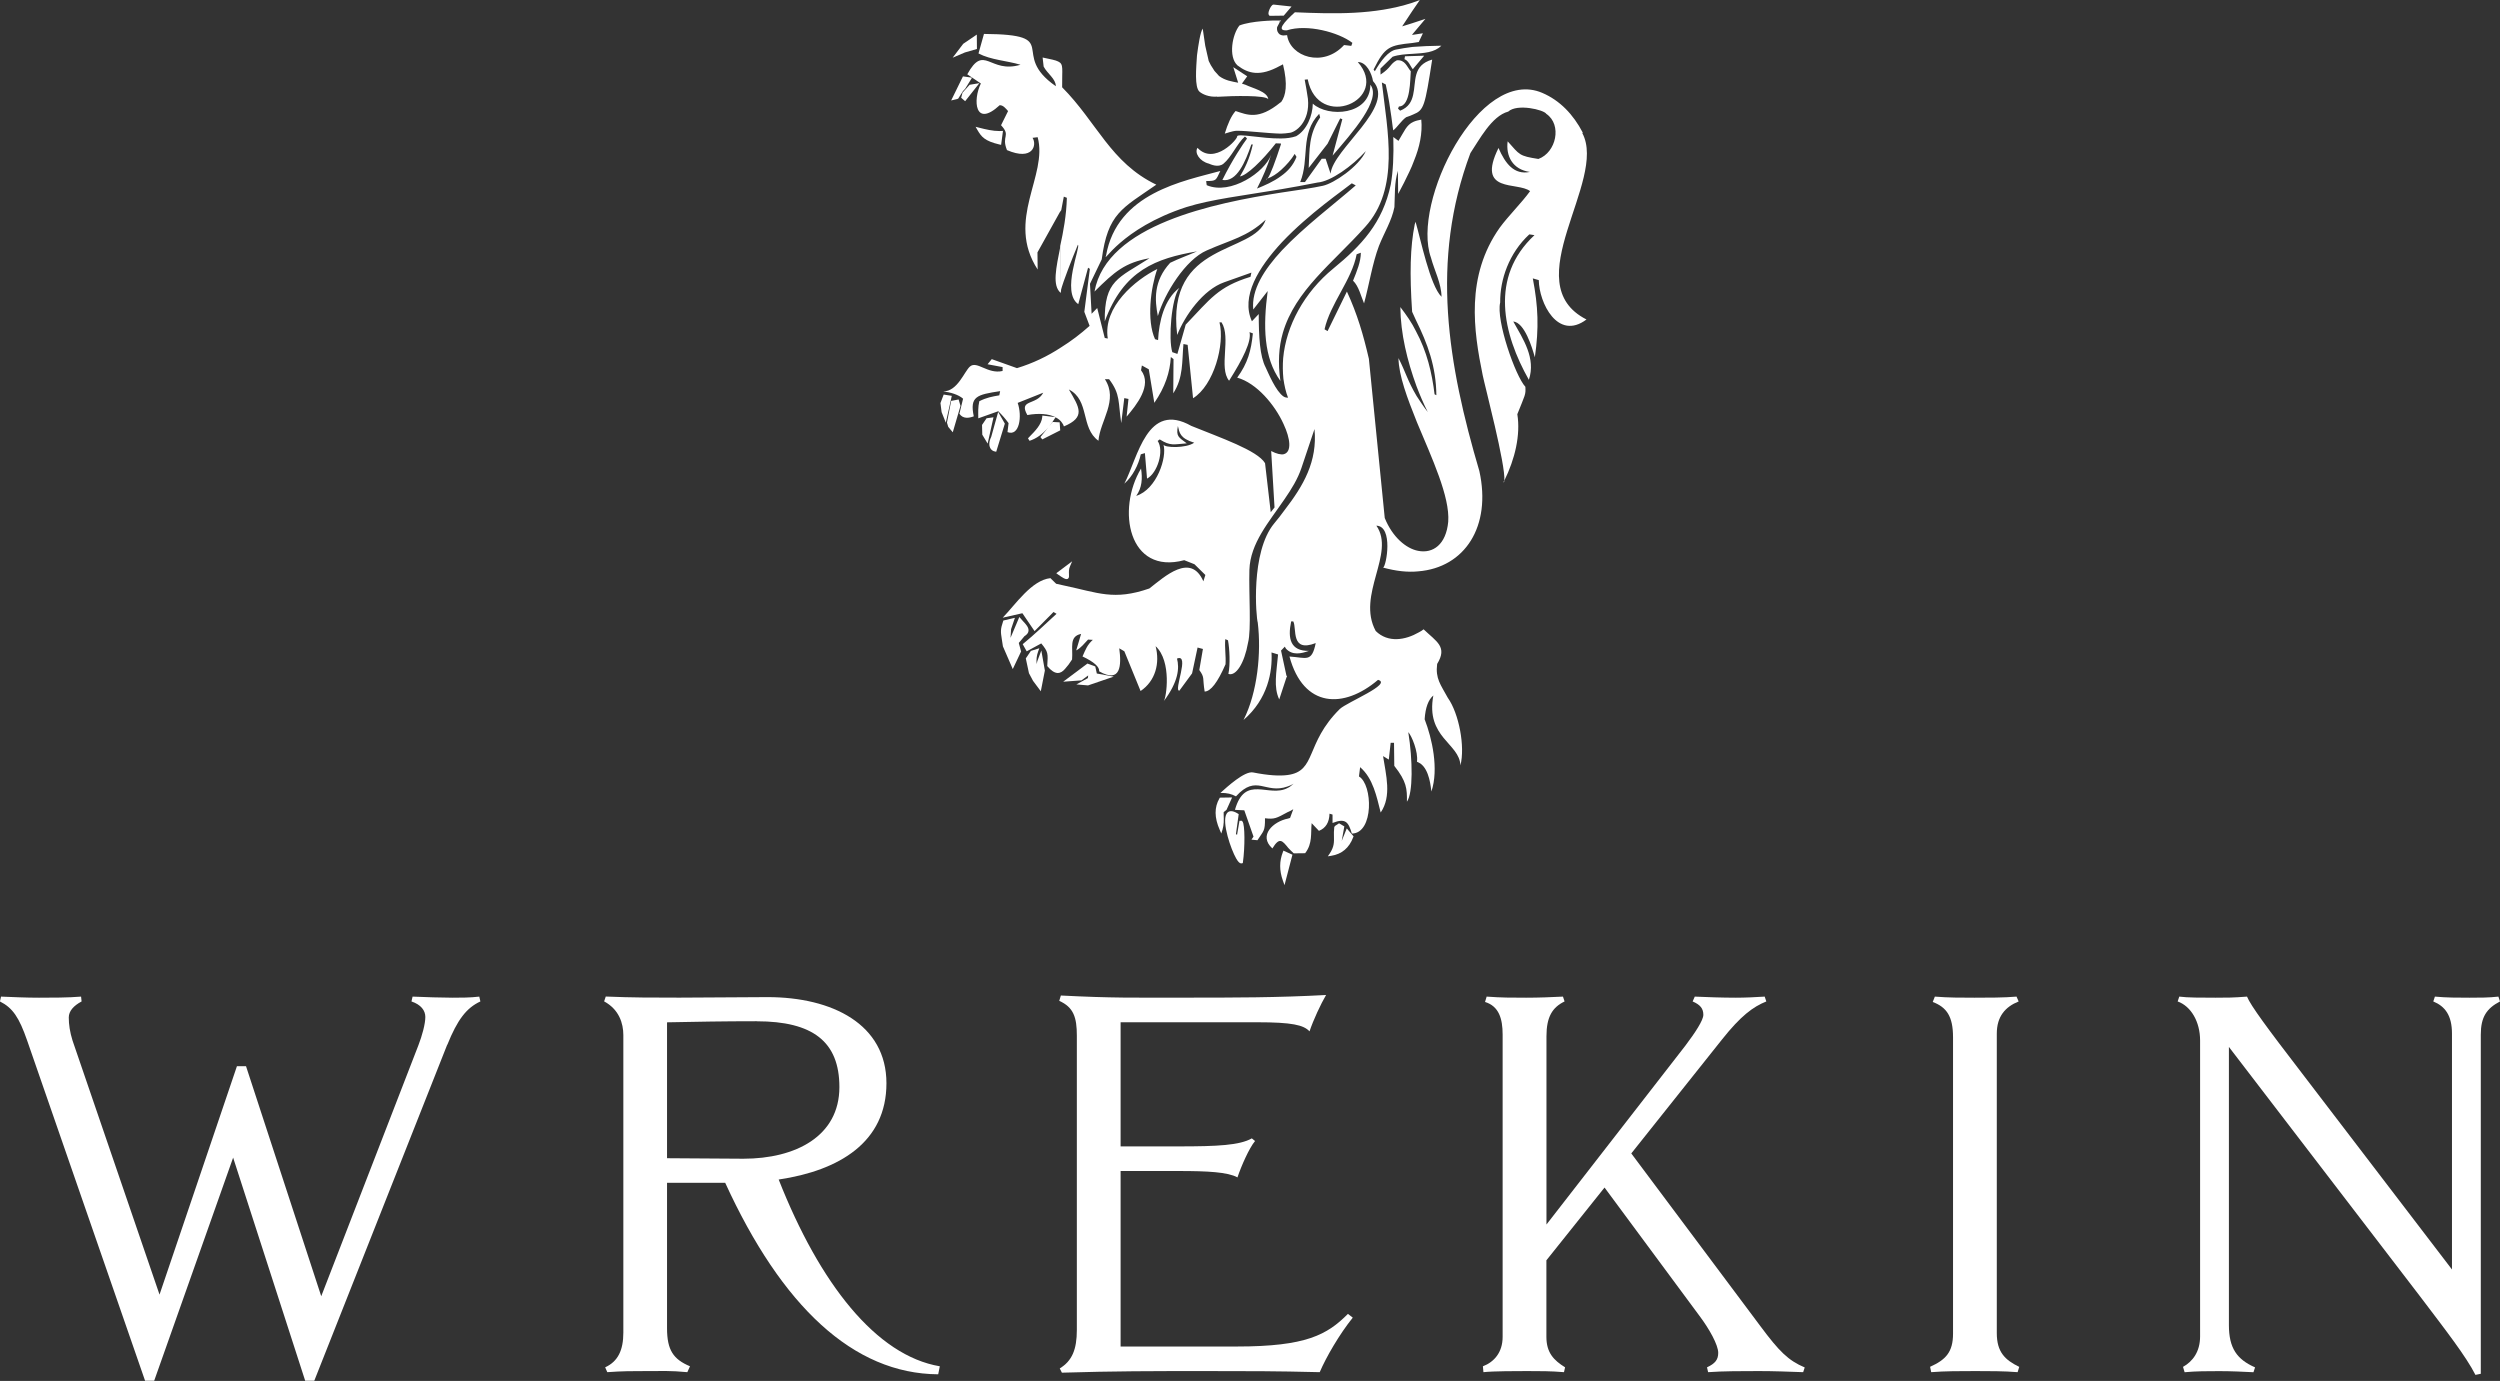
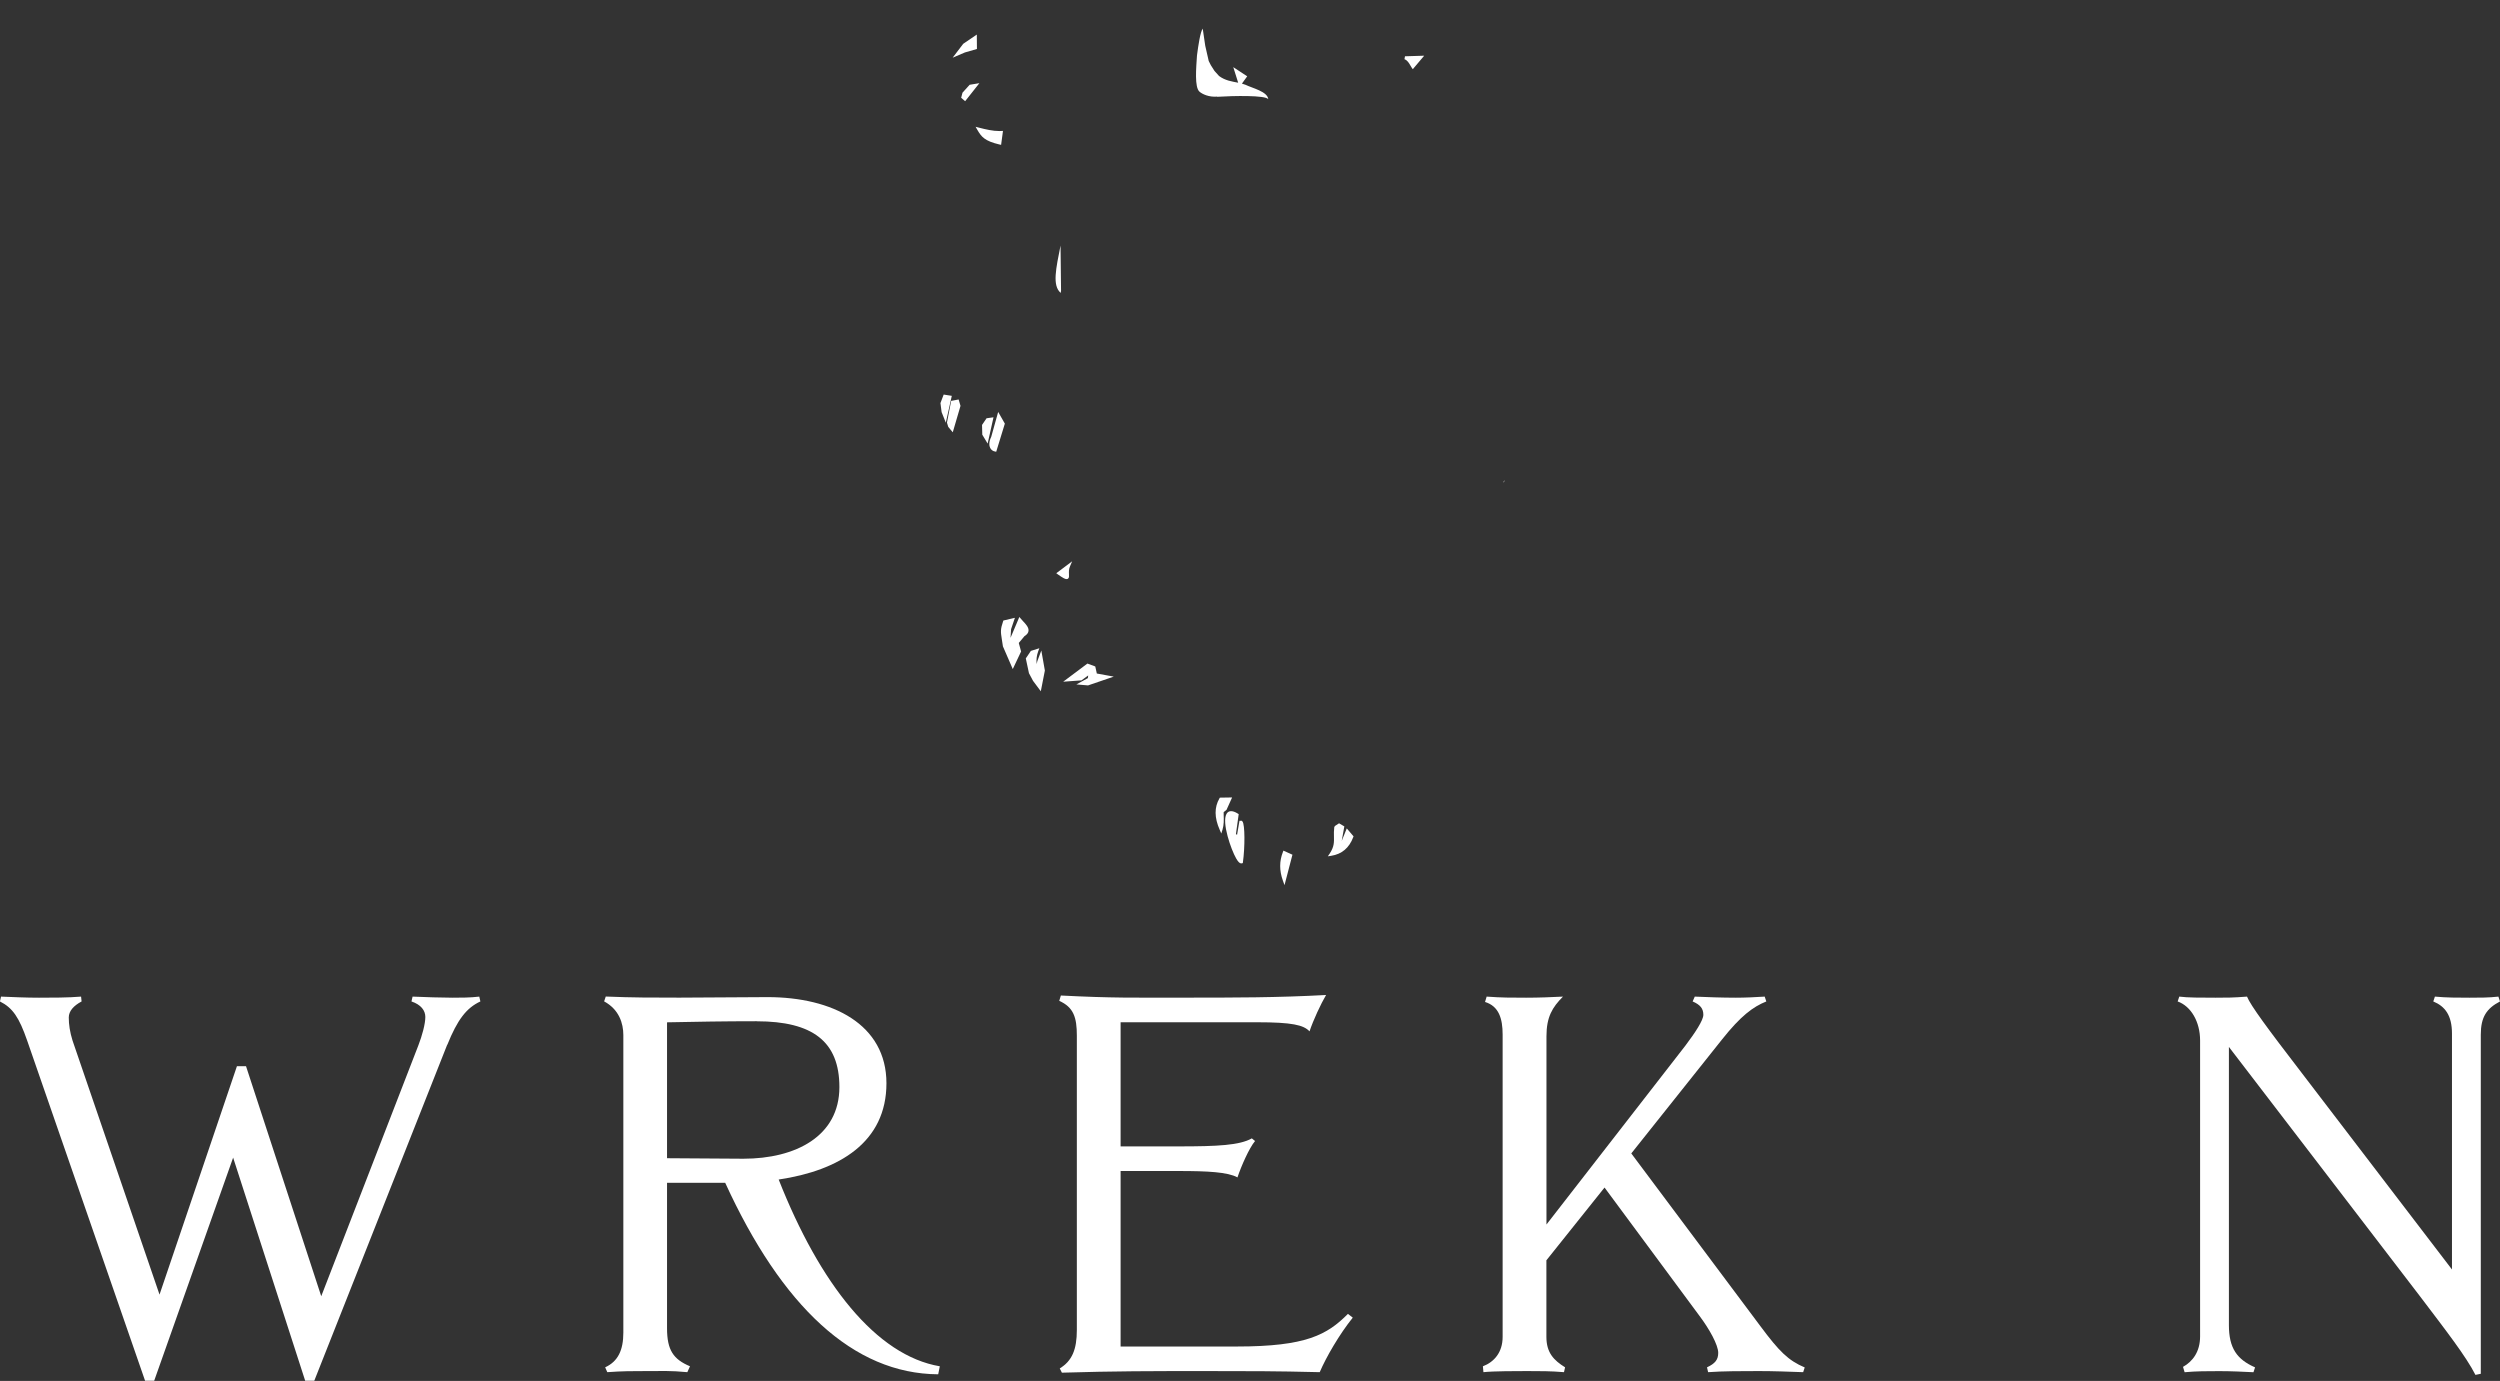
<svg xmlns="http://www.w3.org/2000/svg" width="210" height="116" viewBox="0 0 210 116" fill="none">
  <rect x="0" y="0" width="210" height="116" fill="#333333" stroke="none" />
  <g clip-path="url(#clip0_166_13734)">
    <path d="M112.707 70.623L112.924 69.418L112.48 69.157L112.139 69.38L112.079 69.472C112.041 69.781 112.047 70.036 112.052 70.275C112.063 70.748 112.074 71.122 111.7 71.692L111.538 71.931L111.825 71.887C112.718 71.746 113.335 71.22 113.671 70.324L113.698 70.254L113.129 69.586L112.713 70.617L112.707 70.623Z" fill="white" />
    <path d="M107.759 71.583C107.461 72.343 107.461 73.125 107.759 73.961L107.899 74.352L108.565 71.795L107.807 71.453L107.759 71.578V71.583Z" fill="white" />
    <path d="M104.304 68.94L104.115 68.951L103.914 70.118L103.817 70.069L104.05 68.386L103.979 68.343C103.525 68.055 103.189 68.077 103.027 68.365C102.615 69.081 103.4 71.355 103.844 72.121C104.007 72.403 104.136 72.528 104.266 72.528L104.396 72.501L104.407 72.414C104.575 71.203 104.586 69.255 104.364 69L104.299 68.94H104.304ZM103.2 69.287V68.685C103.2 68.685 103.194 68.685 103.194 68.679V69.293H103.2" fill="white" />
    <path d="M102.788 68.218L103.027 68.028L103.498 66.986L102.469 67.002L102.431 67.067C101.998 67.816 102.003 68.679 102.453 69.7L102.588 70.015L102.691 69.689C102.815 69.276 102.805 68.869 102.788 68.446V68.224V68.218Z" fill="white" />
    <path d="M92.003 55.983L91.343 55.739L89.307 57.264L90.845 57.151L91.408 56.738L91.381 56.961L90.417 57.492L91.397 57.574L93.557 56.836L92.133 56.575L92.003 55.983Z" fill="white" />
    <path d="M87.13 55.555L87.087 55.788C87.033 55.435 87.076 55.072 87.217 54.686L87.304 54.453L86.594 54.675L86.167 55.305L86.432 56.548L86.773 57.188L87.428 58.068L87.769 56.325L87.472 54.643L87.13 55.549V55.555Z" fill="white" />
    <path d="M86.069 53.427C86.264 53.308 86.373 53.166 86.394 53.004C86.432 52.711 86.183 52.444 85.939 52.184C85.88 52.119 85.815 52.048 85.761 51.983L85.625 51.826L84.884 53.579L84.932 52.846L85.252 51.896L84.283 52.124L84.261 52.189C84.028 52.868 84.055 53.069 84.147 53.655C84.169 53.818 84.201 54.013 84.245 54.295L85.073 56.201L85.772 54.724L85.577 54.008L86.069 53.422V53.427Z" fill="white" />
    <path d="M83.85 34.592L83.265 36.687C83.037 37.154 83.091 37.458 83.178 37.632C83.259 37.789 83.406 37.898 83.573 37.925L83.682 37.947L84.407 35.585L83.844 34.597L83.85 34.592Z" fill="white" />
    <path d="M82.87 35.135L82.491 35.694L82.512 36.514L82.962 37.263L83.454 35.053L82.87 35.135Z" fill="white" />
    <path d="M80.525 33.555L79.897 33.675L79.545 35.504L79.653 35.857L80.032 36.313L80.682 34.093L80.525 33.555Z" fill="white" />
    <path d="M79.269 33.143L78.998 33.859L79.096 34.619L79.448 35.504L79.951 33.251L79.269 33.143Z" fill="white" />
    <path d="M102.242 8.131C103.628 8.044 106.297 7.99 106.535 8.332C106.47 7.686 105.208 7.409 104.618 7.121C104.521 7.083 104.423 7.051 104.321 7.024L104.765 6.41L103.595 5.64L104.007 6.948C103.487 6.845 102.924 6.774 102.399 6.383L102.014 5.954L101.711 5.477L101.532 5.124L101.24 3.843L101.029 2.405C100.828 2.681 100.661 3.772 100.547 4.652C100.482 5.688 100.325 7.328 100.758 7.702C100.991 7.903 101.543 8.174 102.242 8.115" fill="white" />
    <path d="M83.958 12.137L84.093 12.169L84.25 10.997L83.947 11.008C83.4 11.008 82.81 10.872 82.247 10.726L81.949 10.65L82.101 10.915C82.431 11.48 82.702 11.844 83.952 12.137" fill="white" />
    <path d="M80.736 8.212L81.072 8.5L82.269 6.986L81.451 7.121L80.85 7.784L80.736 8.218V8.212Z" fill="white" />
-     <path d="M80.888 7.653L81.077 7.453L81.651 6.524L80.888 6.416L79.897 8.44L80.482 8.294L80.888 7.653Z" fill="white" />
    <path d="M82.063 4.114L82.052 2.904L80.91 3.68L80.022 4.847L81.05 4.407L82.063 4.114Z" fill="white" />
-     <path d="M107.602 1.715C107.602 1.715 107.526 1.715 107.477 1.715V1.889L107.602 1.71V1.715Z" fill="white" />
    <path d="M89.085 20.626C88.706 22.548 88.37 23.991 89.101 24.605C89.101 24.556 89.128 24.48 89.128 24.404L89.085 20.626Z" fill="white" />
    <path d="M126.383 40.319C126.345 40.384 126.318 40.454 126.28 40.519C126.34 40.519 126.367 40.438 126.383 40.319Z" fill="white" />
-     <path d="M132.951 11.138C132.155 9.613 131.034 8.435 129.545 7.8C124.266 5.542 118.538 16.995 120.2 21.641C120.487 22.721 121.077 23.801 121.088 24.93C120.119 23.986 119.323 20.034 118.906 18.629C118.879 18.705 118.858 18.781 118.836 18.857C118.457 20.724 118.403 22.993 118.619 26.19C118.717 26.412 118.825 26.64 118.928 26.868C119.93 28.893 120.633 30.803 120.655 33.197L120.504 33.121C120.282 31.308 119.859 29.522 118.939 27.818C118.598 27.118 118.143 26.466 117.629 25.794C117.65 28.035 118.208 30.299 118.982 32.432C119.269 33.186 119.578 33.914 119.935 34.614C119.529 34.093 119.247 33.642 118.993 33.262C118.224 31.96 118.089 31.281 117.472 30.081C117.493 31.547 118.213 33.447 119.02 35.461C120.287 38.495 121.803 41.73 121.651 43.825C121.473 45.741 120.374 46.512 119.134 46.273C118.11 46.083 116.963 45.111 116.318 43.51L114.986 30.141C114.515 28.106 114.017 26.396 113.14 24.491L111.516 27.813L111.262 27.661C111.738 25.511 113.557 23.508 113.958 21.359L114.31 21.229C114.315 21.961 113.974 22.797 113.655 23.579C114.131 24.024 114.321 24.882 114.58 25.484C115.014 23.894 115.273 22.151 115.831 20.659C116.27 19.546 116.914 18.531 117.131 17.396C117.19 16.289 117.109 15.41 117.423 14.346L117.445 16.289L117.937 15.35C118.23 14.742 118.554 14.134 118.776 13.505C119.242 12.365 119.497 11.203 119.388 10.047C119.112 10.101 118.912 10.15 118.733 10.232C118.138 10.487 117.943 11.068 117.472 11.833L117.038 11.507C117.082 13.119 117.017 14.384 116.827 15.491C116.14 18.753 114.342 20.631 112.003 22.553C109.534 24.572 108.035 27.384 107.786 30.087C107.742 30.668 107.748 31.243 107.807 31.824C107.888 32.377 107.997 32.904 108.197 33.409C108.078 33.409 107.948 33.387 107.824 33.311C107.163 32.866 106.54 31.335 106.313 30.858C105.826 29.93 105.734 28.269 105.734 26.38L105.16 26.988C104.212 24.903 105.712 22.472 107.677 20.355C109.962 17.934 112.859 15.963 113.552 15.399L113.882 15.573C112.068 17.152 109.545 19.047 107.683 21.028C106.167 22.662 105.106 24.36 105.273 26L106.486 24.447C106.091 27.427 106.145 30.044 107.553 31.998C107.336 30.462 107.417 29.148 107.759 27.959C108.798 24.393 111.938 22.113 114.672 19.063C117.607 15.828 116.546 11.024 116.075 6.926L116.4 7.094C116.849 9.059 117.001 11.073 117.044 10.943C117.369 10.688 117.71 10.134 118.116 9.846C118.343 9.77 118.565 9.689 118.717 9.613C119.616 9.249 119.691 8.945 120.303 5.005C118.625 5.482 118.966 6.861 118.701 7.974C118.576 8.527 118.332 9.01 117.612 9.298L117.434 9.124L117.51 8.945C118.517 8.929 118.441 6.617 118.506 5.987C118.175 5.612 118.04 5.01 117.336 5.064C116.741 5.379 116.892 5.65 115.966 6.264L115.956 5.759L116.979 4.766C117.482 4.587 118.083 4.554 118.663 4.521C119.589 4.462 120.493 4.424 121.072 3.838C120.19 3.848 119.388 3.886 118.657 3.941C118.154 4 117.704 4.082 117.298 4.158C116.627 4.261 115.977 5.129 115.485 5.987L115.382 5.84C116.34 3.892 116.741 3.81 118.652 3.61C118.825 3.582 118.977 3.555 119.177 3.528L119.524 2.795L118.641 2.931H118.619L118.641 2.882L119.735 1.585L118.63 1.949L117.78 2.215L118.619 0.944L119.264 0.005C119.042 0.081 118.841 0.163 118.614 0.239C115.458 1.259 112.09 1.172 108.771 1.031C107.851 1.867 107.179 2.611 108.105 2.546C109.789 2.003 112.436 2.703 113.6 3.599L113.508 3.854L112.902 3.783C111.137 5.716 108.365 4.766 108.116 2.953L107.791 2.98C107.737 2.98 107.612 2.958 107.488 2.882C107.363 2.779 107.233 2.605 107.277 2.28L107.477 1.9V1.726C106.995 1.704 105.111 1.753 104.115 2.139C103.514 2.877 103.162 4.771 103.947 5.493C104.862 6.193 105.847 6.454 107.52 5.531C107.596 5.504 107.672 5.455 107.769 5.401C108.192 7.116 107.997 8.044 107.629 8.554C107.607 8.582 107.585 8.603 107.558 8.603C105.712 10.112 104.775 9.645 103.79 9.325C103.422 9.732 103.124 10.416 102.88 11.225C103.557 11.013 103.709 10.992 103.887 10.986C104.689 10.975 106.502 11.203 107.585 11.225C107.856 11.225 108.089 11.187 108.262 11.165C108.814 11.154 110.065 10.237 109.865 8.299C109.778 7.746 109.702 7.214 109.594 6.693L109.848 6.665C110.726 11.04 116.827 8.381 114.055 5.211C114.786 5.2 115.23 6.182 115.333 6.812C117.293 8.934 111.955 12.522 111.77 14.59L111.354 13.336H111.023L109.616 15.296H109.215C110.022 13.347 109.177 11.241 110.812 9.559L110.893 9.863C109.908 11.312 110.016 12.566 109.93 14.107L111.516 12.072L112.577 9.944L112.756 10.014L111.938 13.07C113.573 11.16 116.08 8.364 115.111 7.116C115.089 9.705 111.548 9.879 110.276 8.706C110.26 9.716 109.773 10.932 108.874 11.442C108.5 11.572 108.073 11.627 107.591 11.632C105.983 11.648 103.996 11.192 103.92 11.447C104.023 11.621 102.009 13.934 100.59 12.419C100.314 12.848 100.78 13.553 101.538 13.743C101.684 13.798 102.317 14.113 102.767 13.754C103.433 13.217 103.931 12.034 104.57 11.469C104.645 11.518 104.7 11.567 104.748 11.643C104.456 12.023 103.514 13.418 102.68 15.117C103.887 15.328 104.618 13.586 105.111 12.137H105.236C104.949 13.423 104.526 14.189 104.158 14.818C104.71 14.742 105.977 13.564 107.168 12.039L107.596 12.055V12.131C107.131 13.559 106.708 14.704 106.475 14.997C106.432 15.014 106.383 15.035 106.345 15.046C106.373 15.09 106.421 15.068 106.475 14.997C106.849 14.862 107.26 14.596 107.612 14.275C108.062 13.868 108.484 13.385 108.755 12.929L108.906 13.179C108.636 13.885 108.165 14.395 107.618 14.78C106.968 15.269 106.221 15.578 105.587 15.839C106.08 14.878 106.475 13.944 106.773 13.005C106.259 14.444 103.384 16.419 101.364 15.556L101.316 15.209C102.193 15.198 102.117 15.171 102.507 14.362C99.431 15.209 93.828 16.197 92.907 21.478C92.615 22.238 94.115 19.198 99.653 17.396C101.754 16.74 104.391 16.436 107.629 15.893C108.587 15.736 109.583 15.546 110.666 15.334C111.798 15.247 113.595 13.939 114.732 12.691C114.142 14.004 112.025 15.415 111.121 15.605C110.292 15.79 109.085 15.958 107.634 16.175C102.014 17.065 92.956 18.857 91.938 24.491C93.655 22.786 94.499 22.07 96.557 21.69C93.936 23.384 92.761 23.525 92.799 26.998C94.385 22.672 97.136 21.706 100.547 21.115C99.8 21.451 99.047 21.706 98.295 22.075C96.882 23.606 96.995 25.213 97.26 26.548C97.818 24.654 99.572 21.809 101.375 21.033C103.422 20.127 104.748 19.91 106.318 18.455C105.371 21.413 97.916 20.186 98.885 28.138C99.524 26.515 101.056 24.333 102.837 23.709L105.116 22.9L105.041 23.253C102.312 24.089 101.668 25.11 99.599 27.27L98.901 29.729L98.473 29.582C98.132 28.475 98.397 25.072 99.063 24.181C97.791 25.153 97.358 26.998 97.277 28.567L97.022 28.491C96.308 26.912 96.654 24.165 97.212 22.596C95.387 23.497 92.626 25.772 93.054 28.437L92.799 28.388L92.166 25.875L91.695 26.358L91.559 23.839L92.545 21.788C93.059 17.901 94.261 17.511 97.13 15.513C93.286 13.668 92.144 10.275 89.22 7.333C89.199 5.797 89.372 5.39 88.89 5.167C88.663 5.048 88.262 4.977 87.58 4.831L87.666 5.591C87.975 6.188 88.684 6.611 88.69 7.241C84.683 4.462 89.394 2.899 82.653 2.85L82.193 4.489C83.227 5.037 84.586 5.097 85.723 5.439C83.113 6.22 82.686 3.631 81.251 6.242L82.393 7.013C81.706 8.402 81.879 10.774 83.974 8.837C84.266 8.831 84.478 9.103 84.678 9.331L84.088 10.519C84.949 11.442 84.088 11.377 84.586 12.609C86.762 13.543 87.12 12.18 86.735 11.578L87.163 11.524C88.051 14.764 84.451 18.46 87.163 22.64L87.147 21.201L89.02 17.831L89.145 17.652L89.361 16.517L89.616 16.615C89.578 18.102 89.318 19.47 89.058 20.653L89.101 24.431C89.318 23.595 90.049 21.75 90.541 20.561C90.823 20.659 89.107 24.534 90.574 25.549L91.397 22.488L91.549 22.586L91.083 26.195L91.527 27.373C90.753 28.062 89.984 28.648 89.155 29.164C87.986 29.935 86.735 30.527 85.425 30.923L83.308 30.168L82.956 30.597L84.218 30.836V31.162C82.967 31.455 82.074 30.277 81.478 30.787C81.002 31.2 80.444 32.866 79.237 32.882C79.816 32.947 80.498 33.137 80.899 33.49L80.59 34.755C80.893 35.206 81.397 35.124 81.797 34.972C81.451 33.311 82.025 33.154 84.012 32.855L83.942 33.208C83.341 33.311 82.859 33.398 82.263 33.702C82.144 34.207 82.171 34.636 82.177 35.14L83.855 34.543C84.185 34.869 84.445 35.167 84.721 35.542L84.629 36.297C85.642 36.687 85.874 34.95 85.485 33.843L87.634 32.986C87.066 34.077 85.528 33.512 86.297 34.864C87.282 34.684 88.105 34.771 88.647 35.037L87.558 34.907L87.547 35.037C87.493 35.656 86.936 36.221 86.486 36.676L86.351 36.818L86.481 37.029C87.066 36.839 87.575 36.47 88.051 35.906L87.396 36.714L87.553 36.91L89.058 36.15L89.009 35.477L88.43 35.444L88.127 35.813C88.273 35.634 88.419 35.439 88.56 35.216L88.663 35.053C88.912 35.178 89.101 35.336 89.215 35.52C89.291 35.618 89.34 35.716 89.367 35.819C91.218 35.037 90.677 34.239 89.784 32.714C91.559 33.626 90.747 35.927 92.269 37.024C92.404 35.336 93.969 33.626 92.81 31.851H93.162C94.136 33.121 93.915 33.805 94.185 35.537L94.44 33.441L94.792 33.512L94.635 34.999C95.452 34.033 96.817 32.356 95.847 31.102L95.918 30.7L96.497 31.02L96.963 33.838C97.872 32.519 98.284 31.254 98.349 29.989L98.576 30.163L98.554 33.04C99.421 31.694 99.275 30.358 99.41 28.898L99.762 28.969L100.217 33.452C101.965 32.372 102.902 28.915 102.436 27.075H102.61C103.433 28.377 102.35 30.879 103.243 31.981C104.402 30.152 105.144 28.659 104.959 27.899L105.241 28.003C105.1 29.441 104.813 30.505 103.925 31.721C105.56 32.182 107.087 34.006 107.813 35.607C108.403 36.861 108.517 37.968 107.84 38.153C107.612 38.207 107.239 38.131 106.779 37.887L107.06 42.625L106.741 43.027L106.264 38.907C105.625 37.833 102.523 36.774 100.07 35.775C96.351 33.675 95.598 38.397 94.445 40.628C95.144 40.015 95.636 39.048 95.826 38.164L96.172 38.061L96.351 40.205C97.223 39.738 97.807 37.871 97.244 37.04L97.418 36.91C98.332 37.485 98.582 37.322 99.686 37.241C98.998 36.72 98.776 36.671 98.944 35.786C99.074 36.34 99.107 36.818 100.314 37.187C99.621 37.675 97.807 37.615 97.731 37.344C98.046 38.397 97.174 41.106 95.441 41.654C95.934 40.97 95.977 40.188 95.847 39.358C93.774 42.81 94.786 48.314 99.475 47.055L100.336 47.397L101.251 48.298L101.083 48.83C100.022 46.398 97.834 48.433 96.546 49.432C93.557 50.469 92.247 49.785 89.372 49.182C89.172 49.133 88.944 49.085 88.717 49.036L88.235 48.564C86.654 48.737 85.317 50.762 84.228 51.886L85.88 51.511L86.903 53.014L88.495 51.408L88.749 51.56C87.796 52.428 86.936 53.27 85.907 54.111L86.243 54.713L87.466 54.046C88.056 54.768 88.035 54.871 87.97 55.951C88.636 56.749 89.09 56.619 89.459 56.19C89.653 55.983 89.859 55.707 90.054 55.397C90.141 54.415 89.778 53.459 90.812 53.248L90.401 54.637C90.823 54.409 91.072 54.057 91.397 53.725L91.797 53.747C91.321 54.181 91.202 54.534 90.931 55.142C91.917 55.609 92.377 56.038 92.328 56.391C94.153 57.433 94.212 55.891 94.017 54.458L94.445 54.708L95.809 58.046C97.06 57.199 97.445 55.712 97.071 54.279C98.446 55.549 97.975 58.654 97.748 58.909C98.993 57.254 99.08 56.119 98.868 55.321C99.989 54.855 98.549 58.073 99.069 58.014L100.135 56.564L100.596 54.393L101.045 54.513L100.742 56.282C101.224 56.955 100.996 56.912 101.191 58.09C101.695 58.084 102.285 57.319 102.945 55.799C102.989 55.072 102.859 54.393 102.924 53.688L103.151 53.785C103.286 54.469 103.351 55.848 103.184 56.608C103.817 56.83 104.532 55.712 104.835 53.992C105.122 52.884 104.894 49.937 104.949 47.869C105.019 45.627 106.611 43.825 107.894 41.941C108.489 41.078 109.009 40.237 109.323 39.303L110.417 36.041C110.677 38.761 109.491 40.791 107.905 42.848C107.629 43.228 107.336 43.608 107.038 43.961C105.024 46.382 105.517 51.896 105.652 52.298C105.956 54.816 105.636 58.149 104.456 60.478C106.497 58.719 106.898 56.418 106.806 54.806L107.358 54.974C107.223 56.516 106.963 57.704 107.455 58.752L108.062 56.906L108.11 56.83L108.056 56.733L107.607 54.648L107.926 54.317C107.953 54.393 108.002 54.447 108.029 54.496C108.565 55.066 109.291 54.909 109.946 54.675C108.408 54.692 108.148 53.666 108.457 52.2H108.636C108.95 52.797 108.387 54.844 110.52 54.019C110.184 55.685 109.729 55.234 108.316 55.148C109.491 59.495 112.886 59.555 115.755 57.107C116.99 57.449 113.162 58.974 112.539 59.56C109.605 62.465 110.612 64.777 108.154 65.102C107.499 65.189 106.567 65.146 105.257 64.885C104.548 64.744 103.059 66.117 102.512 66.606C103.092 66.595 103.443 66.693 103.822 66.894C105.56 64.983 106.264 66.742 108.159 66.063C108.338 66.009 108.489 65.933 108.663 65.83C108.489 65.982 108.338 66.112 108.165 66.188C106.567 67.04 104.586 65.021 103.736 68.028L104.521 68.066L105.295 70.275L105.122 70.53L105.625 70.579C106.145 69.77 106.27 69.841 106.259 68.734C107.06 68.826 107.19 68.75 108.186 68.207C108.332 68.158 108.462 68.077 108.636 67.974L108.365 68.707C108.316 68.734 108.24 68.734 108.192 68.761C106.963 69 105.669 70.177 106.881 71.269C107.477 70.281 107.71 70.606 108.219 71.231C108.343 71.355 108.5 71.529 108.674 71.681L109.632 71.67C110.276 70.834 110.087 69.977 110.179 69.146L110.791 69.792C111.364 69.564 111.662 69.076 111.678 68.348L111.933 68.424V69.13C113.043 68.69 113.27 69.065 113.557 70.02C115.414 69.998 115.317 65.895 114.153 65.222L114.25 64.44C115.344 65.385 115.636 66.915 115.977 68.251C116.919 66.883 116.421 65.097 116.178 63.512L116.659 63.805L116.816 62.394H117.098L117.12 64.332C118.165 65.656 118.197 66.259 118.181 67.344C118.701 66.628 118.674 63.832 118.295 61.498C118.576 61.797 119.145 63.154 119.025 63.984C119.123 64.033 119.231 64.082 119.307 64.131C120.087 64.674 120.184 66.139 120.238 66.487C120.872 64.592 120.292 62.025 119.67 60.418C119.735 59.436 119.978 58.779 120.401 58.421C119.74 61.96 122.604 62.426 122.675 64.294C123.081 62.725 122.556 59.935 121.613 58.611C121.018 57.509 120.563 57.009 120.72 55.772C121.608 54.323 120.677 53.91 119.583 52.862C119.459 52.96 119.334 53.042 119.182 53.118C118.056 53.764 116.605 54.029 115.56 53.004C113.92 49.975 117.25 46.485 115.615 44.156C117.049 44.194 116.459 47.548 116.183 47.679C117.244 47.967 118.224 48.086 119.128 47.994C123.048 47.679 125.295 44.221 124.266 39.569C121.63 30.624 120.125 21.923 123.514 12.859C124.234 11.795 125.29 9.743 126.692 9.374C127.439 8.685 129.681 9.217 129.892 9.564C131.229 10.481 130.726 12.805 129.226 13.353C127.591 13.098 127.667 13.016 126.643 11.871C126.481 13.103 127.049 14.237 128.511 14.444C127.179 14.71 126.443 13.738 125.874 12.43C123.974 16.284 127.482 15.236 128.527 16.056C127.834 17.022 126.692 18.145 125.972 19.133C123.102 23.199 123.779 27.775 124.548 31.525C124.721 32.394 126.492 39.108 126.362 40.373C127.255 38.571 127.737 36.535 127.455 34.793C128.121 33.121 128.17 33.175 128.132 32.492C127.293 31.596 125.652 26.901 126.015 25.408C125.994 23.492 126.752 21.267 128.462 19.687L128.896 19.752C125.111 23.275 126.248 28.052 128.425 31.905C129.031 30.087 127.937 28.48 127.114 27.004C128.067 27.096 128.695 29.18 128.928 30.011C129.28 27.536 129.21 25.745 128.755 23.384L129.258 23.53C129.28 25.424 130.845 28.654 133.265 26.836C127.277 23.801 135.051 15.198 132.918 11.187" fill="white" />
    <path d="M117.975 4.972C118.23 5.07 118.354 5.298 118.468 5.493C118.506 5.558 118.538 5.618 118.576 5.672L118.674 5.813L119.632 4.679L118.018 4.728L117.975 4.977V4.972Z" fill="white" />
-     <path d="M106.649 1.33L107.834 1.314L108.489 0.548L106.984 0.385C106.822 0.385 106.692 0.662 106.622 0.825C106.53 1.058 106.524 1.21 106.611 1.292L106.649 1.33Z" fill="white" />
    <path d="M90.065 47.147L88.728 48.151L88.868 48.254C89.291 48.553 89.464 48.645 89.588 48.645L89.697 48.623L89.735 48.585C89.811 48.509 89.8 48.395 89.794 48.233C89.784 48.059 89.773 47.815 89.876 47.581L90.065 47.141V47.147Z" fill="white" />
    <path d="M37.564 87.759L26.399 115.984H25.636L19.583 97.241L12.951 115.984H12.187L2.279 87.4C1.608 85.468 1.067 84.659 -0.005 84.122L0.087 83.715C1.115 83.758 2.236 83.807 3.27 83.807C4.304 83.807 5.734 83.807 6.811 83.715L6.854 84.122C6.183 84.48 5.777 84.931 5.777 85.468C5.777 86.054 5.869 86.684 6.091 87.4L13.4 108.748L19.902 89.561H20.666L26.984 108.884L35.144 87.807C35.458 86.999 35.728 86.011 35.728 85.425C35.728 84.887 35.371 84.393 34.564 84.122L34.656 83.715C35.506 83.758 37.298 83.807 38.018 83.807C38.69 83.807 39.496 83.807 40.26 83.715L40.352 84.122C39.188 84.659 38.425 85.647 37.574 87.764L37.564 87.759Z" fill="white" />
    <path d="M78.803 115.441C71.678 115.398 65.669 109.731 60.915 99.353H56.031V111.576C56.031 113.416 56.567 114.182 57.959 114.768L57.737 115.262C56.302 115.126 55.587 115.17 54.331 115.17C53.075 115.17 52.312 115.17 51.012 115.262L50.834 114.855C51.911 114.361 52.361 113.416 52.361 111.934V86.95C52.361 85.962 52.003 84.795 50.747 84.116L50.883 83.709C53.124 83.802 54.829 83.802 57.071 83.802C59.448 83.802 62.139 83.758 64.467 83.758C69.935 83.758 74.461 86.049 74.461 90.994C74.461 95.938 70.514 98.321 65.409 99.081C68.863 107.847 73.611 113.867 78.944 114.768L78.809 115.441H78.803ZM63.562 85.783C60.693 85.783 58.63 85.826 56.031 85.875V97.29C58.181 97.29 60.2 97.333 62.442 97.333C66.833 97.333 70.509 95.445 70.509 91.314C70.509 87.493 68.267 85.788 63.562 85.788V85.783Z" fill="white" />
    <path d="M110.85 115.262C107.13 115.17 104.976 115.17 101.256 115.17C96.73 115.17 93.682 115.17 89.199 115.305L89.02 114.947C90.049 114.317 90.455 113.373 90.455 111.712V86.993C90.455 85.468 90.184 84.61 88.977 84.073L89.112 83.623C93.503 83.845 95.116 83.802 99.513 83.802C103.546 83.802 107.358 83.802 111.391 83.579C110.942 84.344 110.314 85.691 110 86.635C109.507 86.098 108.522 85.87 105.609 85.87H94.131V96.297H99.015C102.285 96.297 104.126 96.204 105.154 95.624L105.425 95.846C104.932 96.432 104.261 97.958 103.947 98.902C103.14 98.452 101.435 98.365 99.015 98.365H94.131V113.107H103.904C109.729 113.107 111.478 112.119 113.227 110.366L113.633 110.681C112.512 112.076 111.391 114.008 110.855 115.267L110.85 115.262Z" fill="white" />
-     <path d="M151.462 115.262C150.206 115.218 148.998 115.17 147.742 115.17C146.4 115.17 144.737 115.17 143.481 115.262L143.389 114.855C144.061 114.54 144.331 114.225 144.331 113.639C144.331 112.966 143.568 111.614 142.761 110.54L134.781 99.754L129.897 105.866V112.293C129.897 113.639 130.525 114.268 131.467 114.855L131.375 115.262C130.254 115.17 129.404 115.17 128.284 115.17C127.434 115.17 125.457 115.17 124.607 115.262L124.564 114.768C125.506 114.41 126.221 113.601 126.221 112.298V86.906C126.221 85.56 125.907 84.523 124.743 84.165L124.878 83.715C126.134 83.807 126.941 83.807 128.197 83.807C129.274 83.807 130.26 83.764 131.289 83.715L131.424 84.122C130.395 84.616 129.903 85.424 129.903 87.042V102.859L141.559 87.851C142.409 86.727 143.081 85.696 143.081 85.245C143.081 84.708 142.81 84.393 142.182 84.122L142.361 83.715C143.303 83.758 144.694 83.807 145.815 83.807C146.578 83.807 147.472 83.764 148.235 83.715L148.37 84.122C147.25 84.572 146.221 85.338 144.651 87.314L137.028 96.888L147.878 111.403C149.448 113.514 150.211 114.279 151.597 114.866L151.462 115.273V115.262Z" fill="white" />
-     <path d="M169.48 115.262C168.359 115.17 167.06 115.17 165.939 115.17C164.64 115.17 163.384 115.17 162.22 115.262L162.128 114.811C163.427 114.225 164.055 113.595 164.055 112.027V87.129C164.055 85.376 163.519 84.61 162.35 84.165L162.528 83.715C163.649 83.807 164.727 83.807 165.847 83.807C166.968 83.807 168.359 83.807 169.388 83.715L169.567 84.122C168.446 84.572 167.731 85.381 167.731 86.82V111.983C167.731 113.557 168.403 114.23 169.616 114.817L169.48 115.267V115.262Z" fill="white" />
+     <path d="M151.462 115.262C150.206 115.218 148.998 115.17 147.742 115.17C146.4 115.17 144.737 115.17 143.481 115.262L143.389 114.855C144.061 114.54 144.331 114.225 144.331 113.639C144.331 112.966 143.568 111.614 142.761 110.54L134.781 99.754L129.897 105.866V112.293C129.897 113.639 130.525 114.268 131.467 114.855L131.375 115.262C130.254 115.17 129.404 115.17 128.284 115.17C127.434 115.17 125.457 115.17 124.607 115.262L124.564 114.768C125.506 114.41 126.221 113.601 126.221 112.298V86.906C126.221 85.56 125.907 84.523 124.743 84.165L124.878 83.715C126.134 83.807 126.941 83.807 128.197 83.807C129.274 83.807 130.26 83.764 131.289 83.715C130.395 84.616 129.903 85.424 129.903 87.042V102.859L141.559 87.851C142.409 86.727 143.081 85.696 143.081 85.245C143.081 84.708 142.81 84.393 142.182 84.122L142.361 83.715C143.303 83.758 144.694 83.807 145.815 83.807C146.578 83.807 147.472 83.764 148.235 83.715L148.37 84.122C147.25 84.572 146.221 85.338 144.651 87.314L137.028 96.888L147.878 111.403C149.448 113.514 150.211 114.279 151.597 114.866L151.462 115.273V115.262Z" fill="white" />
    <path d="M208.387 86.906V115.398L207.937 115.49C207.13 113.916 205.56 111.896 203.276 108.884L187.228 87.943V111.31C187.228 113.243 187.899 114.187 189.426 114.86L189.291 115.267C188.441 115.224 187.407 115.175 186.421 115.175C185.436 115.175 184.494 115.175 183.508 115.267L183.373 114.817C184.18 114.366 184.808 113.557 184.808 112.255V87.4C184.808 85.826 184.044 84.523 182.924 84.122L183.059 83.715C183.73 83.807 184.943 83.807 186.107 83.807C187.049 83.807 187.585 83.807 188.749 83.715C189.063 84.48 190.455 86.364 193.324 90.098L205.966 106.637V86.82C205.966 85.289 205.382 84.529 204.396 84.122L204.532 83.715C205.517 83.807 206.459 83.807 207.444 83.807C208.295 83.807 209.058 83.807 209.865 83.715L210 84.122C208.879 84.708 208.387 85.424 208.387 86.906Z" fill="white" />
  </g>
  <defs>
    <clipPath id="clip0_166_13734">
      <rect width="210" height="116" fill="white" />
    </clipPath>
  </defs>
</svg>